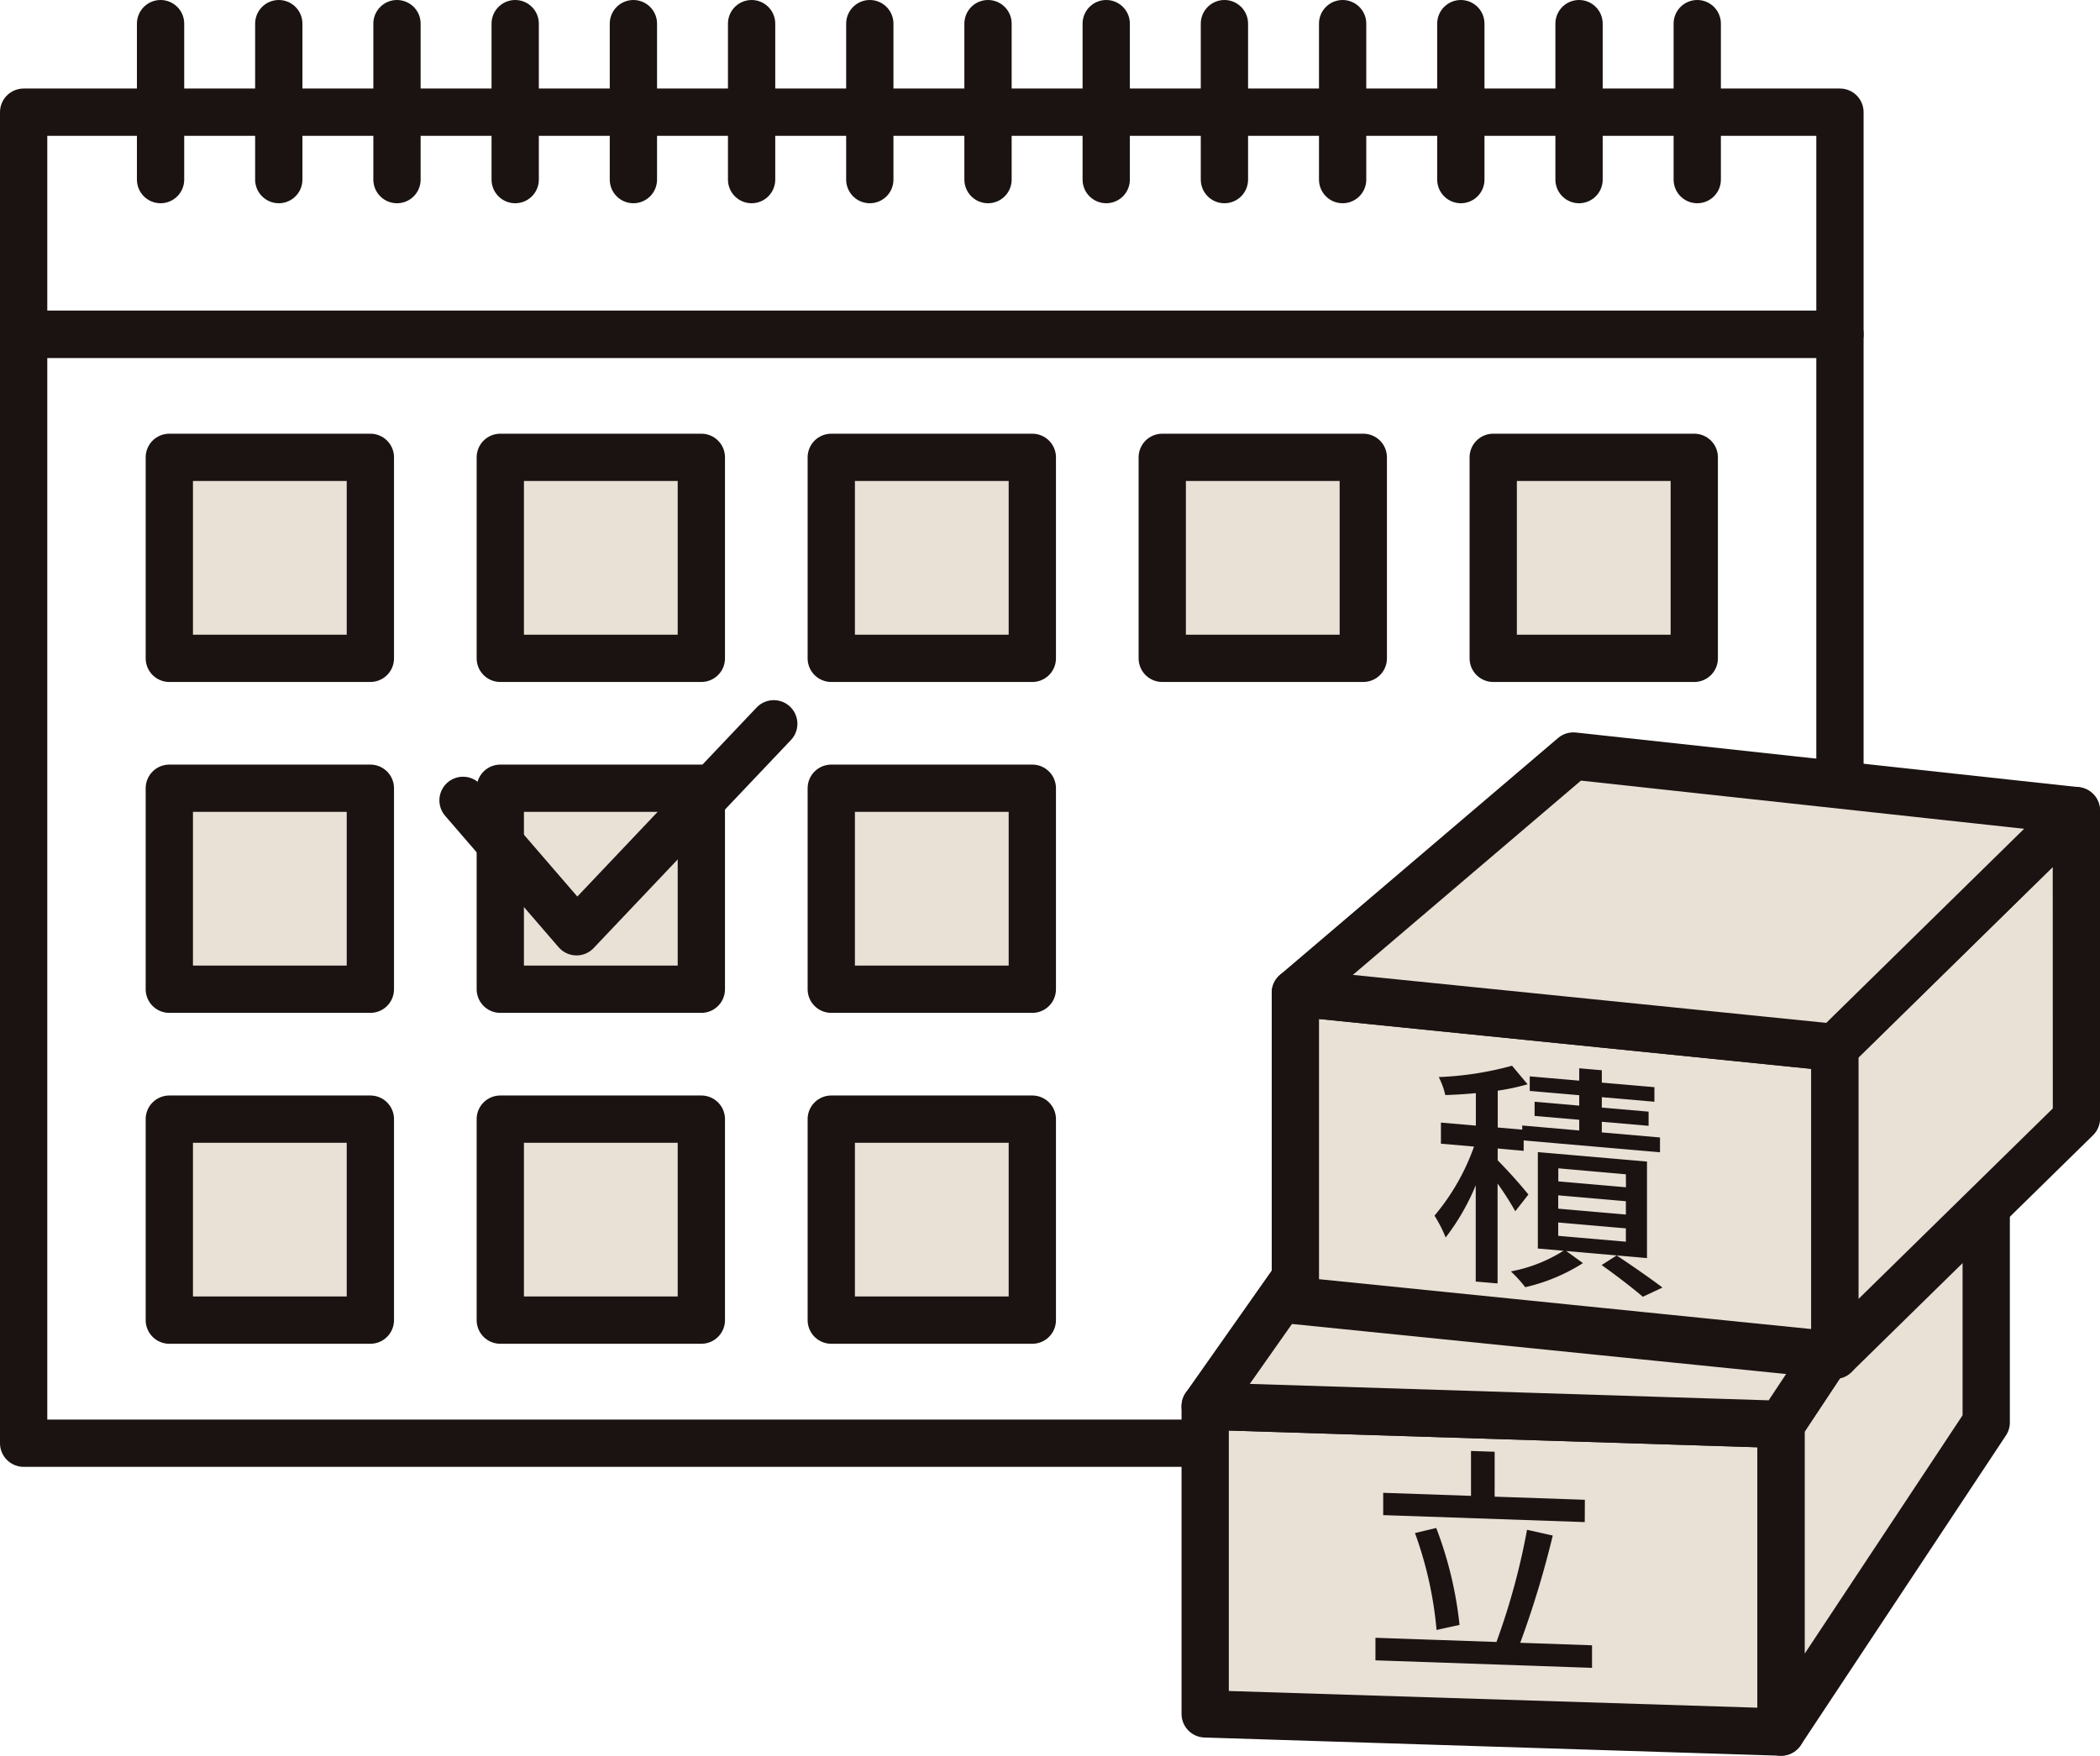
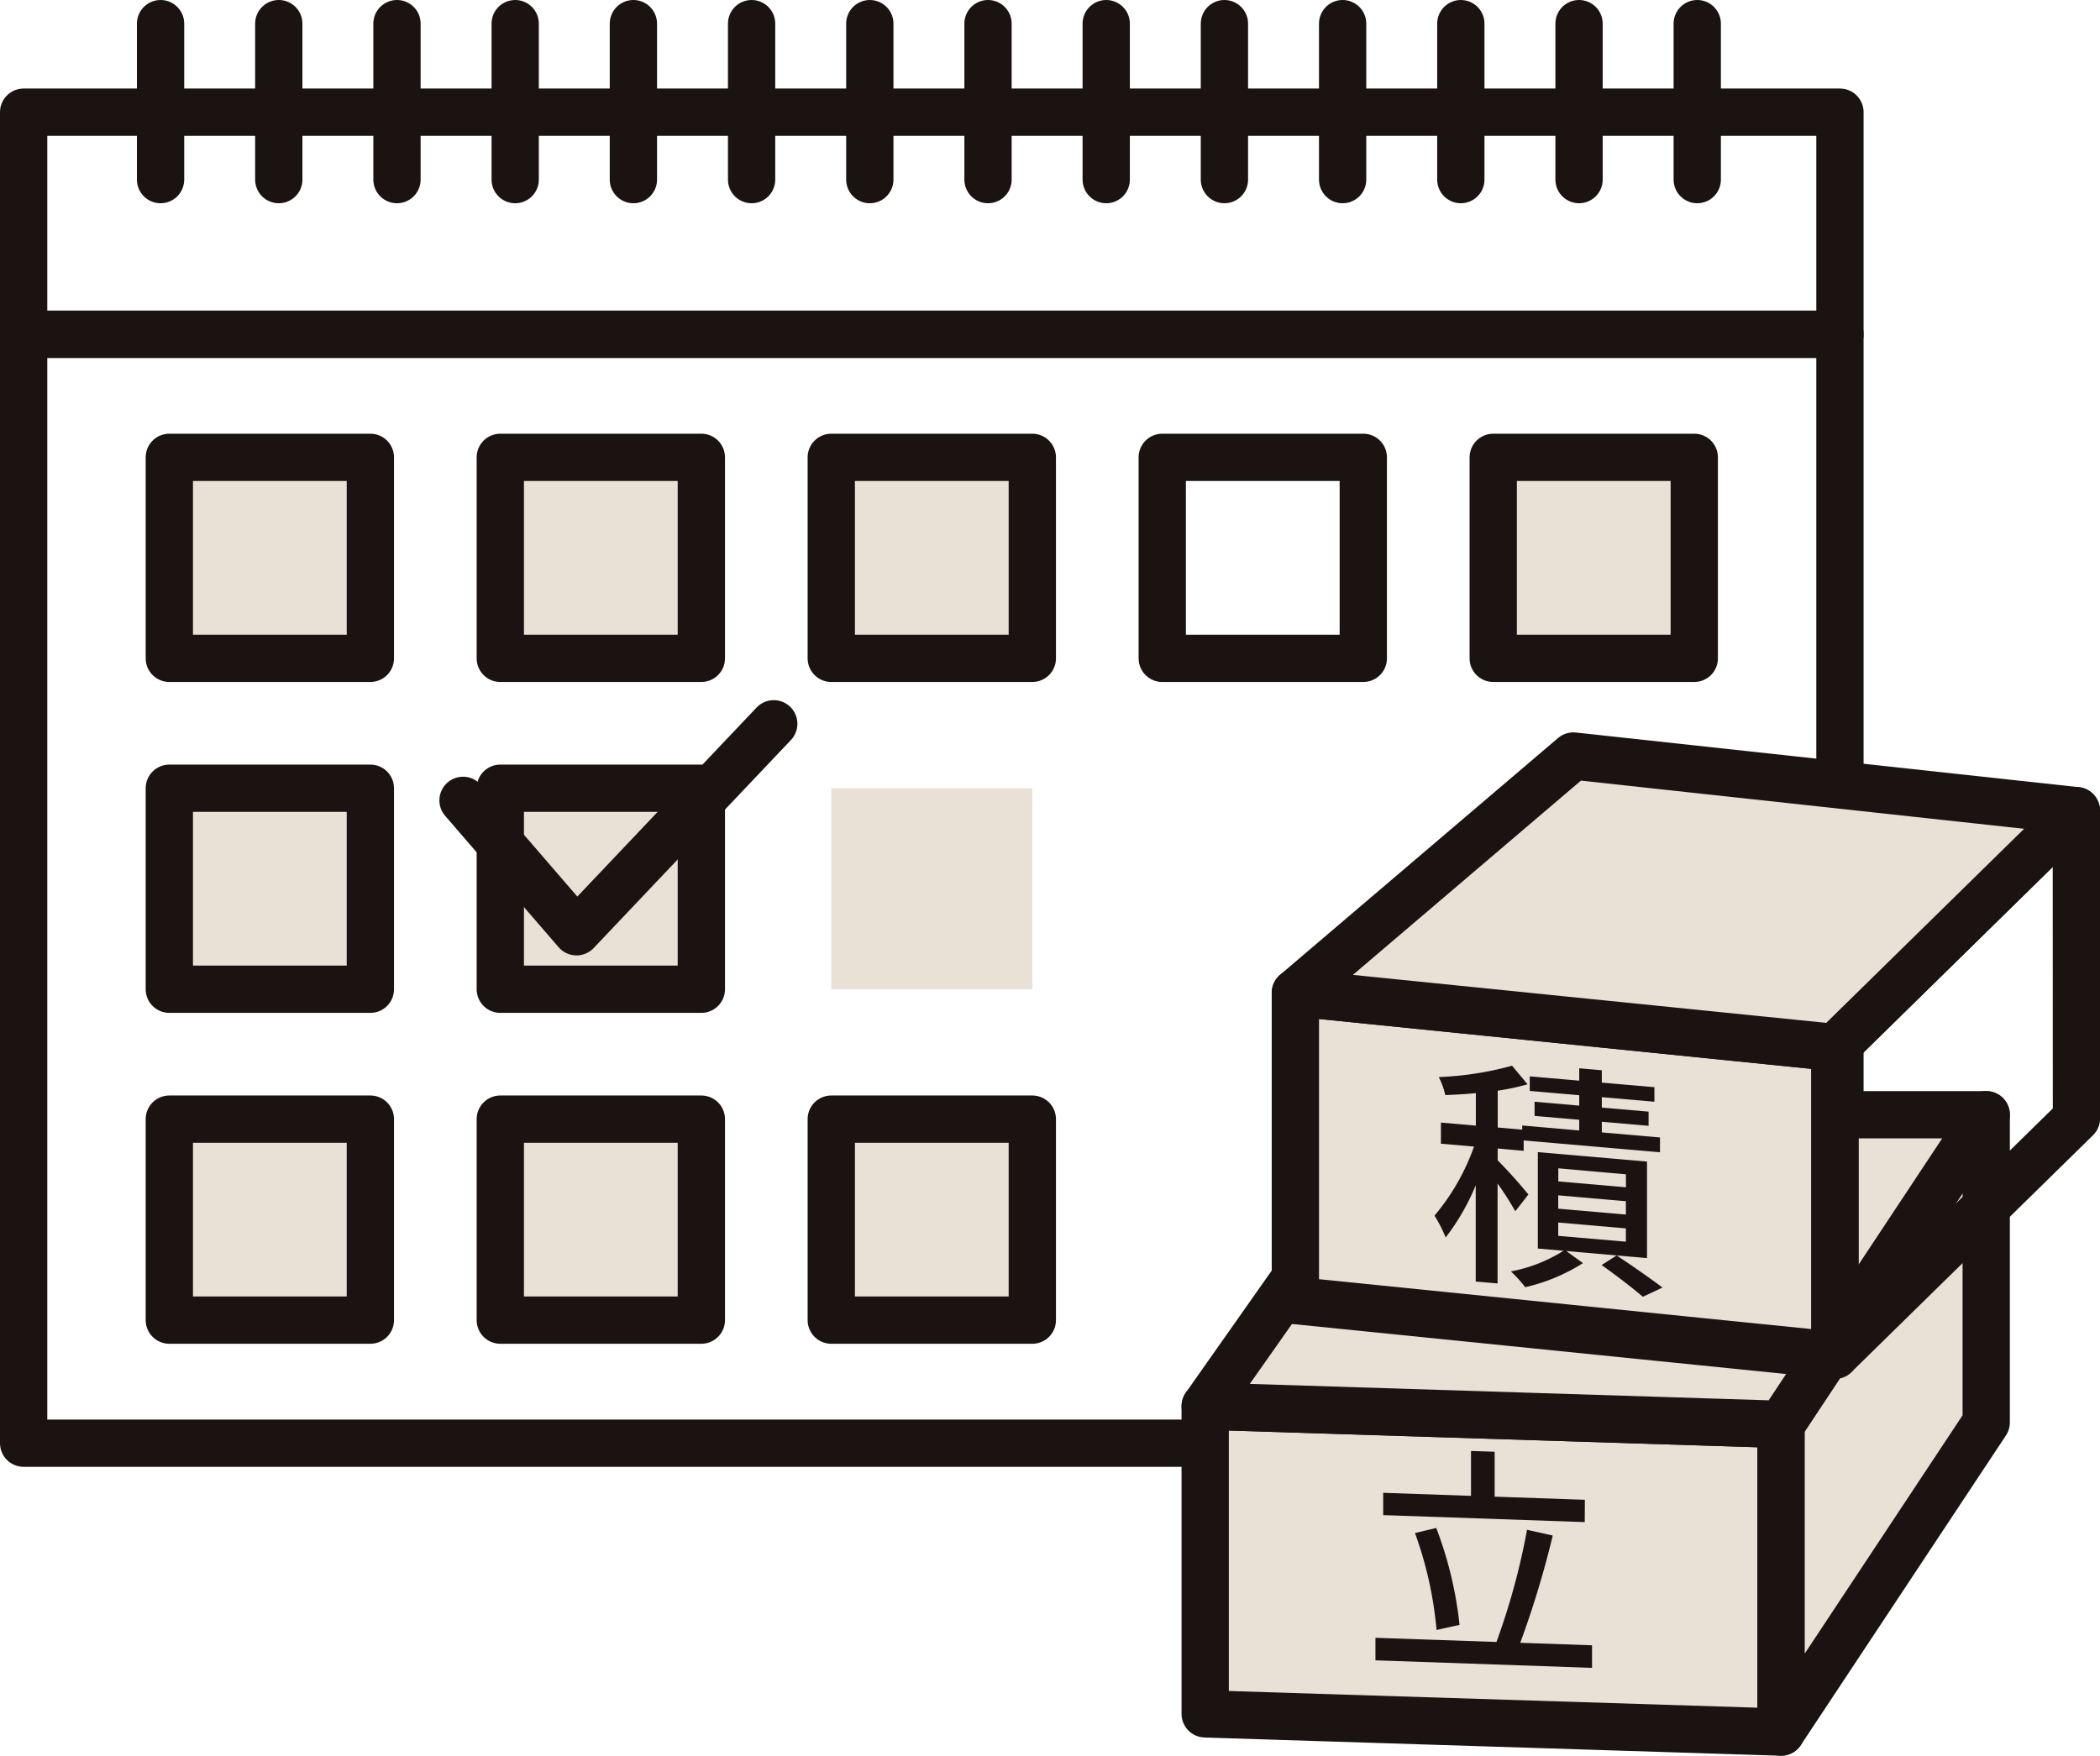
<svg xmlns="http://www.w3.org/2000/svg" width="88.828" height="74.285">
  <path fill="none" stroke="#1a1311" stroke-linecap="round" stroke-linejoin="round" stroke-width="2" d="M1 14.143h76.828v46.918H1z" />
  <path fill="none" stroke="#1a1311" stroke-linecap="round" stroke-linejoin="round" stroke-width="2" d="M1 4.746h76.828v9.398H1z" />
  <path fill="#e9e0d6" d="M7.162 19.35h8.504v8.504H7.162z" />
  <path fill="none" stroke="#1a1311" stroke-linecap="round" stroke-linejoin="round" stroke-width="2" d="M7.162 19.35h8.504v8.504H7.162z" />
  <path fill="#e9e0d6" d="M21.162 19.35h8.504v8.504h-8.504z" />
  <path fill="none" stroke="#1a1311" stroke-linecap="round" stroke-linejoin="round" stroke-width="2" d="M21.162 19.35h8.504v8.504h-8.504z" />
  <path fill="#e9e0d6" d="M35.162 19.35h8.504v8.504h-8.504z" />
  <path fill="none" stroke="#1a1311" stroke-linecap="round" stroke-linejoin="round" stroke-width="2" d="M35.162 19.35h8.504v8.504h-8.504z" />
-   <path fill="#e9e0d6" d="M49.162 19.35h8.504v8.504h-8.504z" />
  <path fill="none" stroke="#1a1311" stroke-linecap="round" stroke-linejoin="round" stroke-width="2" d="M49.162 19.35h8.504v8.504h-8.504z" />
  <path fill="#e9e0d6" d="M63.162 19.35h8.504v8.504h-8.504z" />
  <path fill="none" stroke="#1a1311" stroke-linecap="round" stroke-linejoin="round" stroke-width="2" d="M63.162 19.35h8.504v8.504h-8.504z" />
  <path fill="#e9e0d6" d="M7.162 33.35h8.504v8.504H7.162z" />
  <path fill="none" stroke="#1a1311" stroke-linecap="round" stroke-linejoin="round" stroke-width="2" d="M7.162 33.35h8.504v8.504H7.162z" />
  <path fill="#e9e0d6" d="M21.162 33.35h8.504v8.504h-8.504z" />
  <path fill="none" stroke="#1a1311" stroke-linecap="round" stroke-linejoin="round" stroke-width="2" d="M21.162 33.35h8.504v8.504h-8.504z" />
  <path fill="#e9e0d6" d="M35.162 33.35h8.504v8.504h-8.504z" />
-   <path fill="none" stroke="#1a1311" stroke-linecap="round" stroke-linejoin="round" stroke-width="2" d="M35.162 33.35h8.504v8.504h-8.504z" />
  <path fill="#e9e0d6" d="M7.162 47.35h8.504v8.504H7.162z" />
  <path fill="none" stroke="#1a1311" stroke-linecap="round" stroke-linejoin="round" stroke-width="2" d="M7.162 47.35h8.504v8.504H7.162z" />
  <path fill="#e9e0d6" d="M21.162 47.35h8.504v8.504h-8.504z" />
  <path fill="none" stroke="#1a1311" stroke-linecap="round" stroke-linejoin="round" stroke-width="2" d="M21.162 47.35h8.504v8.504h-8.504z" />
  <path fill="#e9e0d6" d="M35.162 47.35h8.504v8.504h-8.504z" />
  <path fill="none" stroke="#1a1311" stroke-linecap="round" stroke-linejoin="round" stroke-width="2" d="M35.162 47.35h8.504v8.504h-8.504zM6.792 7.599V1m5 6.599V1m5 6.599V1m5 6.599V1m5 6.599V1m5 6.599V1m5 6.599V1m5 6.599V1m5 6.599V1m5 6.599V1m5 6.599V1m5 6.599V1m5 6.599V1m5 6.599V1M32.729 30.623l-8.343 8.8-4.8-5.56" />
  <path d="m50.978 59.495 24.359.771v13.018l-24.359-.77Z" fill="#e9e0d6" />
  <path d="m50.978 59.495 24.359.771v13.018l-24.359-.77Z" fill="none" stroke="#1a1311" stroke-linecap="round" stroke-linejoin="round" stroke-width="2" />
  <path d="m84.015 47.164-8.676 13.1v13.018l8.676-13.1Z" fill="#e9e0d6" />
  <path d="m84.015 47.164-8.676 13.1v13.018l8.676-13.1Z" fill="none" stroke="#1a1311" stroke-linecap="round" stroke-linejoin="round" stroke-width="2" />
  <path d="m84.015 47.164-8.676 13.1-24.359-.771 8.676-12.332Z" fill="#e9e0d6" />
  <path d="m84.015 47.164-8.676 13.1-24.359-.771 8.676-12.332Z" fill="none" stroke="#1a1311" stroke-linecap="round" stroke-linejoin="round" stroke-width="2" />
  <path d="m54.793 42.007 22.822 2.312v13.019l-22.822-2.312Z" fill="#e9e0d6" />
  <path d="m54.793 42.007 22.822 2.312v13.019l-22.822-2.312Z" fill="none" stroke="#1a1311" stroke-linecap="round" stroke-linejoin="round" stroke-width="2" />
-   <path d="m87.828 34.299-10.213 10.02v13.018l10.217-10.019Z" fill="#e9e0d6" />
  <path d="m87.828 34.299-10.213 10.02v13.018l10.217-10.019Z" fill="none" stroke="#1a1311" stroke-linecap="round" stroke-linejoin="round" stroke-width="2" />
  <path d="m87.828 34.299-10.213 10.02-22.822-2.313 11.759-10.019Z" fill="#e9e0d6" />
  <path d="m87.828 34.299-10.213 10.02-22.822-2.313 11.759-10.019Z" fill="none" stroke="#1a1311" stroke-linecap="round" stroke-linejoin="round" stroke-width="2" />
  <path d="M67.341 69.612v.954l-9.161-.318v-.954l5.119.177a29.16 29.16 0 0 0 1.293-4.746l1.088.243a40.711 40.711 0 0 1-1.375 4.538Zm-.308-5.213-8.525-.295v-.944l3.714.129v-1.9l1 .034v1.9l3.816.132Zm-6.268 4.564a16.1 16.1 0 0 0-.913-4.1l.9-.215a16.227 16.227 0 0 1 .985 4.1Zm3.33-17.715a12.8 12.8 0 0 0-.749-1.173v4.227l-.924-.08v-4.073a9.606 9.606 0 0 1-1.272 2.208 5.726 5.726 0 0 0-.472-.923 9.42 9.42 0 0 0 1.672-2.923l-1.4-.122v-.893l1.477.129V46.25c-.44.044-.882.067-1.292.083a3.236 3.236 0 0 0-.277-.763 13.6 13.6 0 0 0 3.1-.48l.657.786a9.794 9.794 0 0 1-1.262.27v1.559l1.036.09v-.175l2.411.21v-.452l-1.888-.163v-.6l1.888.164v-.441l-2.093-.181v-.616l2.093.181v-.523l.955.083v.523l2.225.193v.616l-2.225-.193v.441l1.979.171v.6l-1.979-.172v.451l2.461.214v.626l-5.766-.5v.44l-1.1-.1v.5a21.214 21.214 0 0 1 1.3 1.447Zm5.571 1.981-3.416-.3.707.513a7.766 7.766 0 0 1-2.441 1.019 5.6 5.6 0 0 0-.606-.668 6.39 6.39 0 0 0 2.226-.874l-1.087-.094v-4.08l4.617.4Zm-.893-3.545-2.858-.253v.553l2.862.249Zm0 1.139-2.862-.249v.564l2.862.249Zm0 1.149-2.862-.249v.565l2.862.248Zm-.39 1.146c.678.448 1.467 1 1.939 1.358l-.831.39c-.4-.343-1.118-.9-1.743-1.342Z" fill="#1a1311" />
</svg>